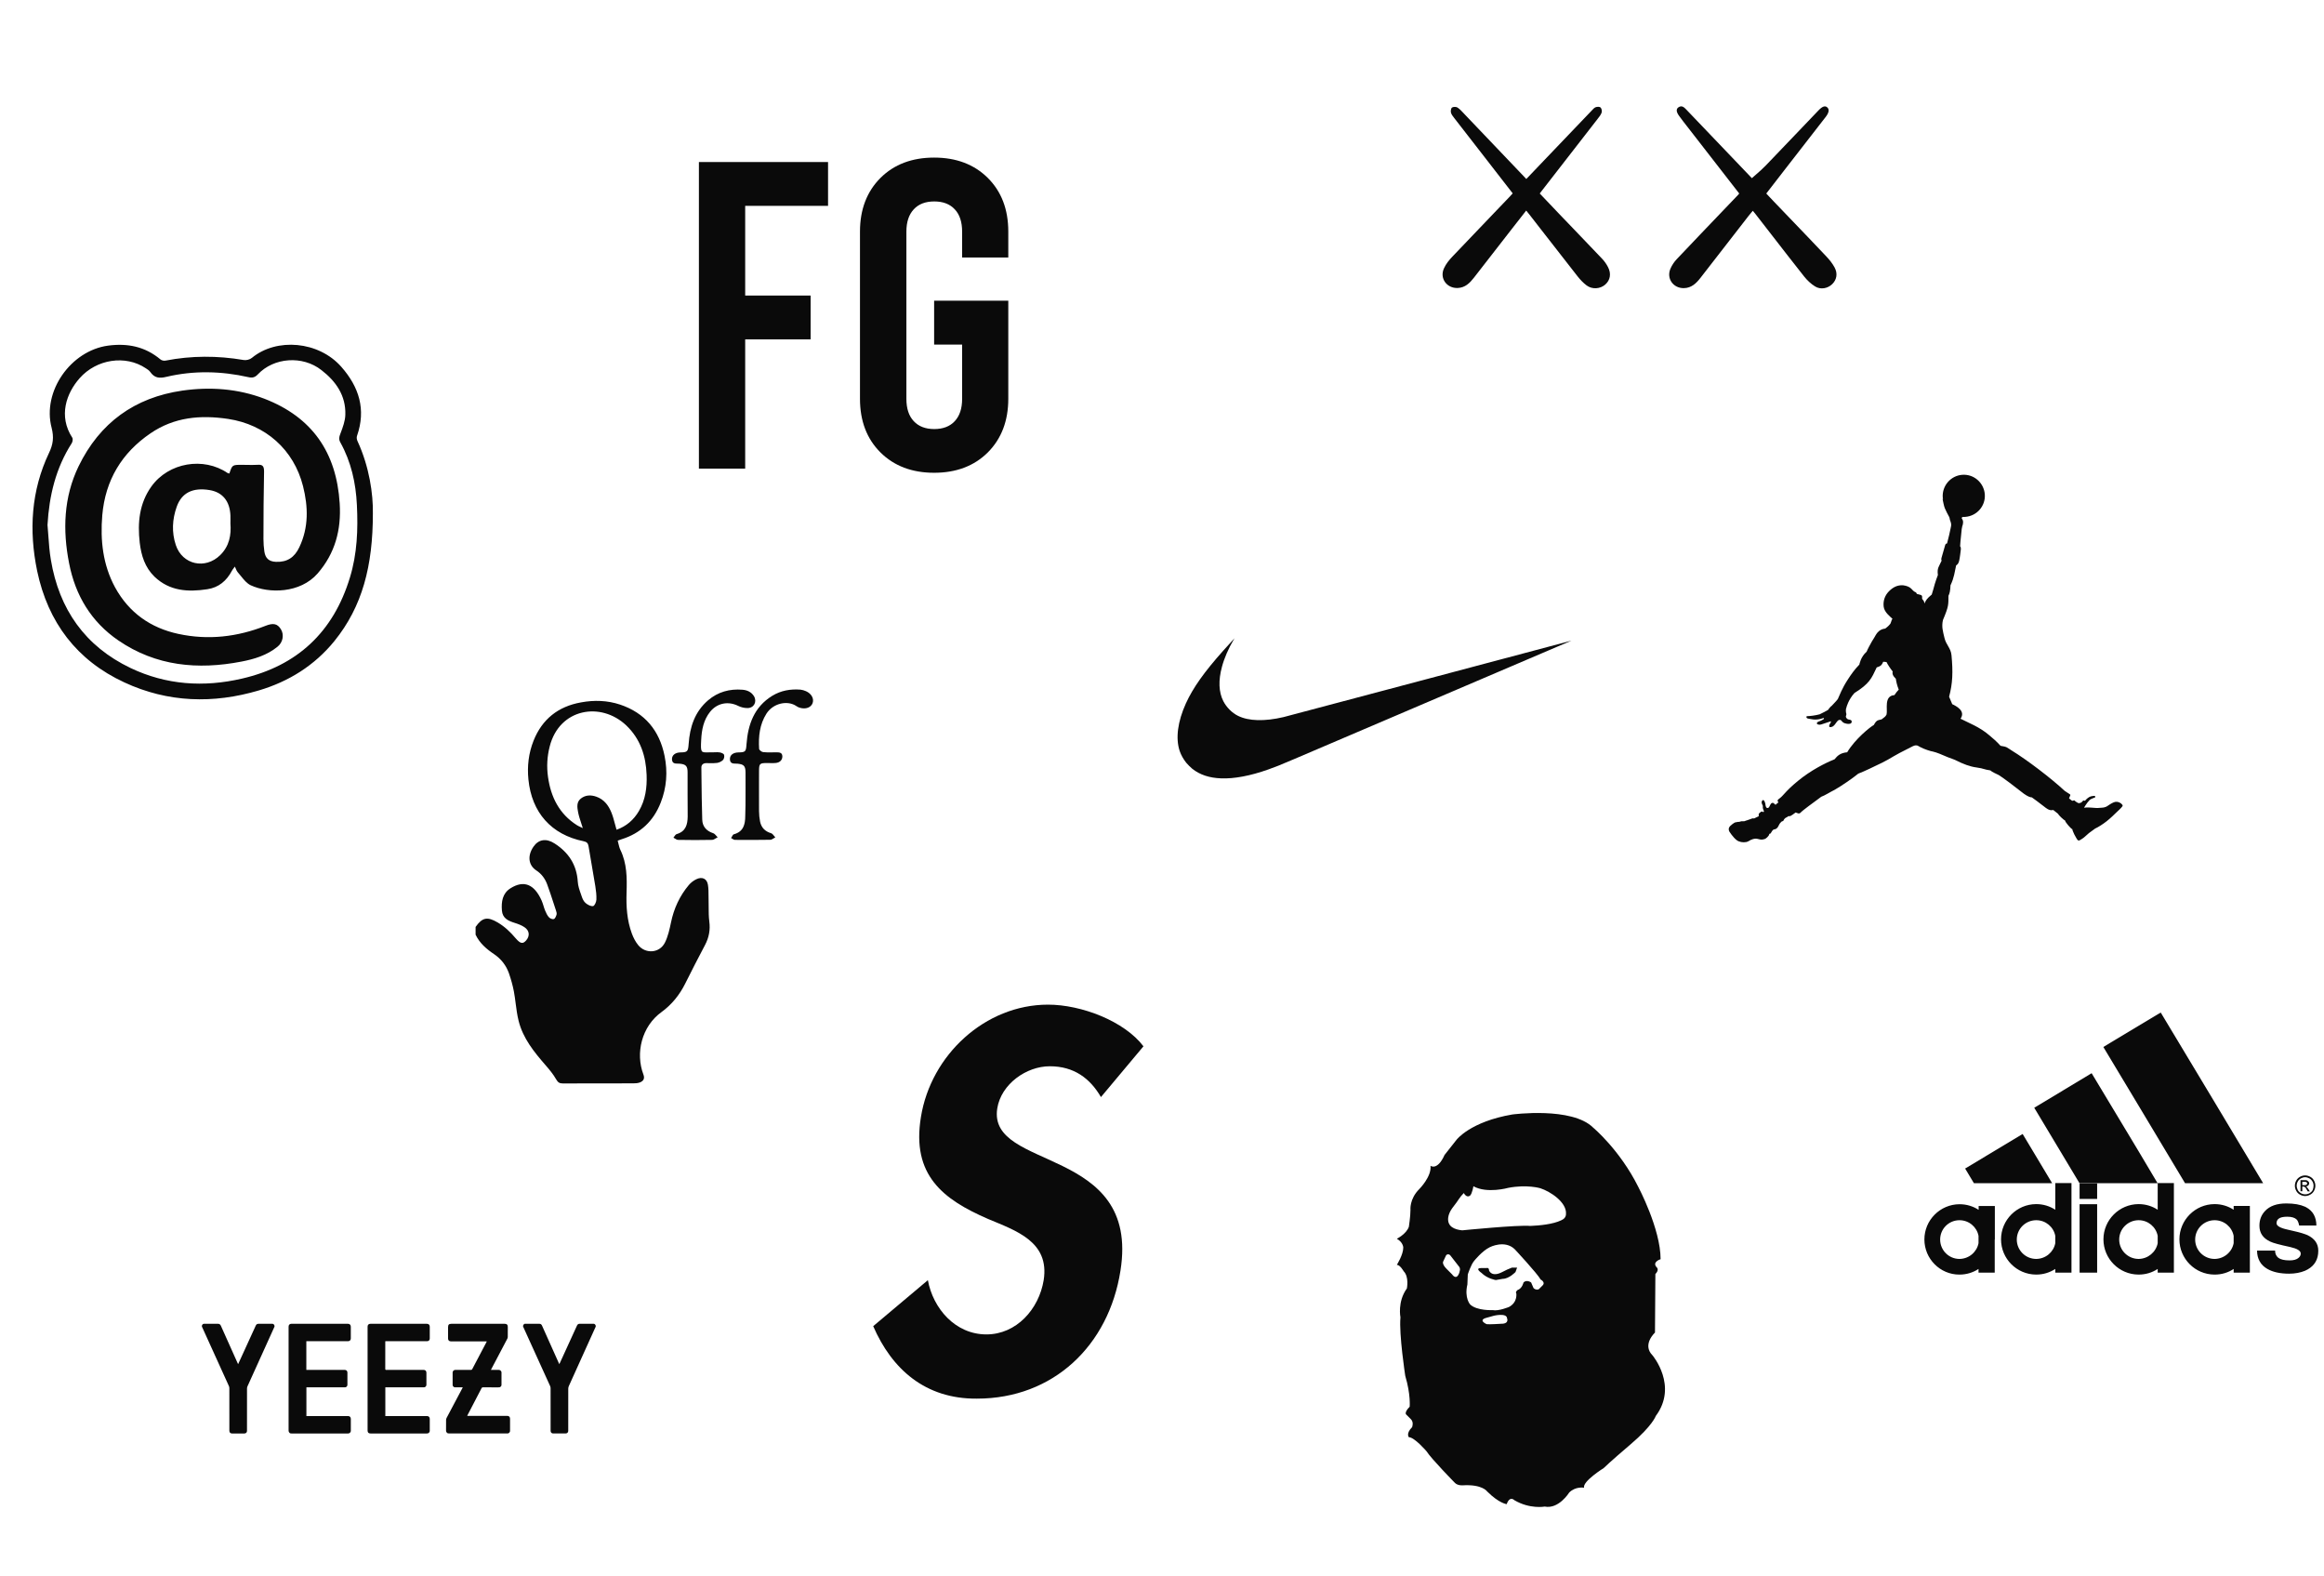
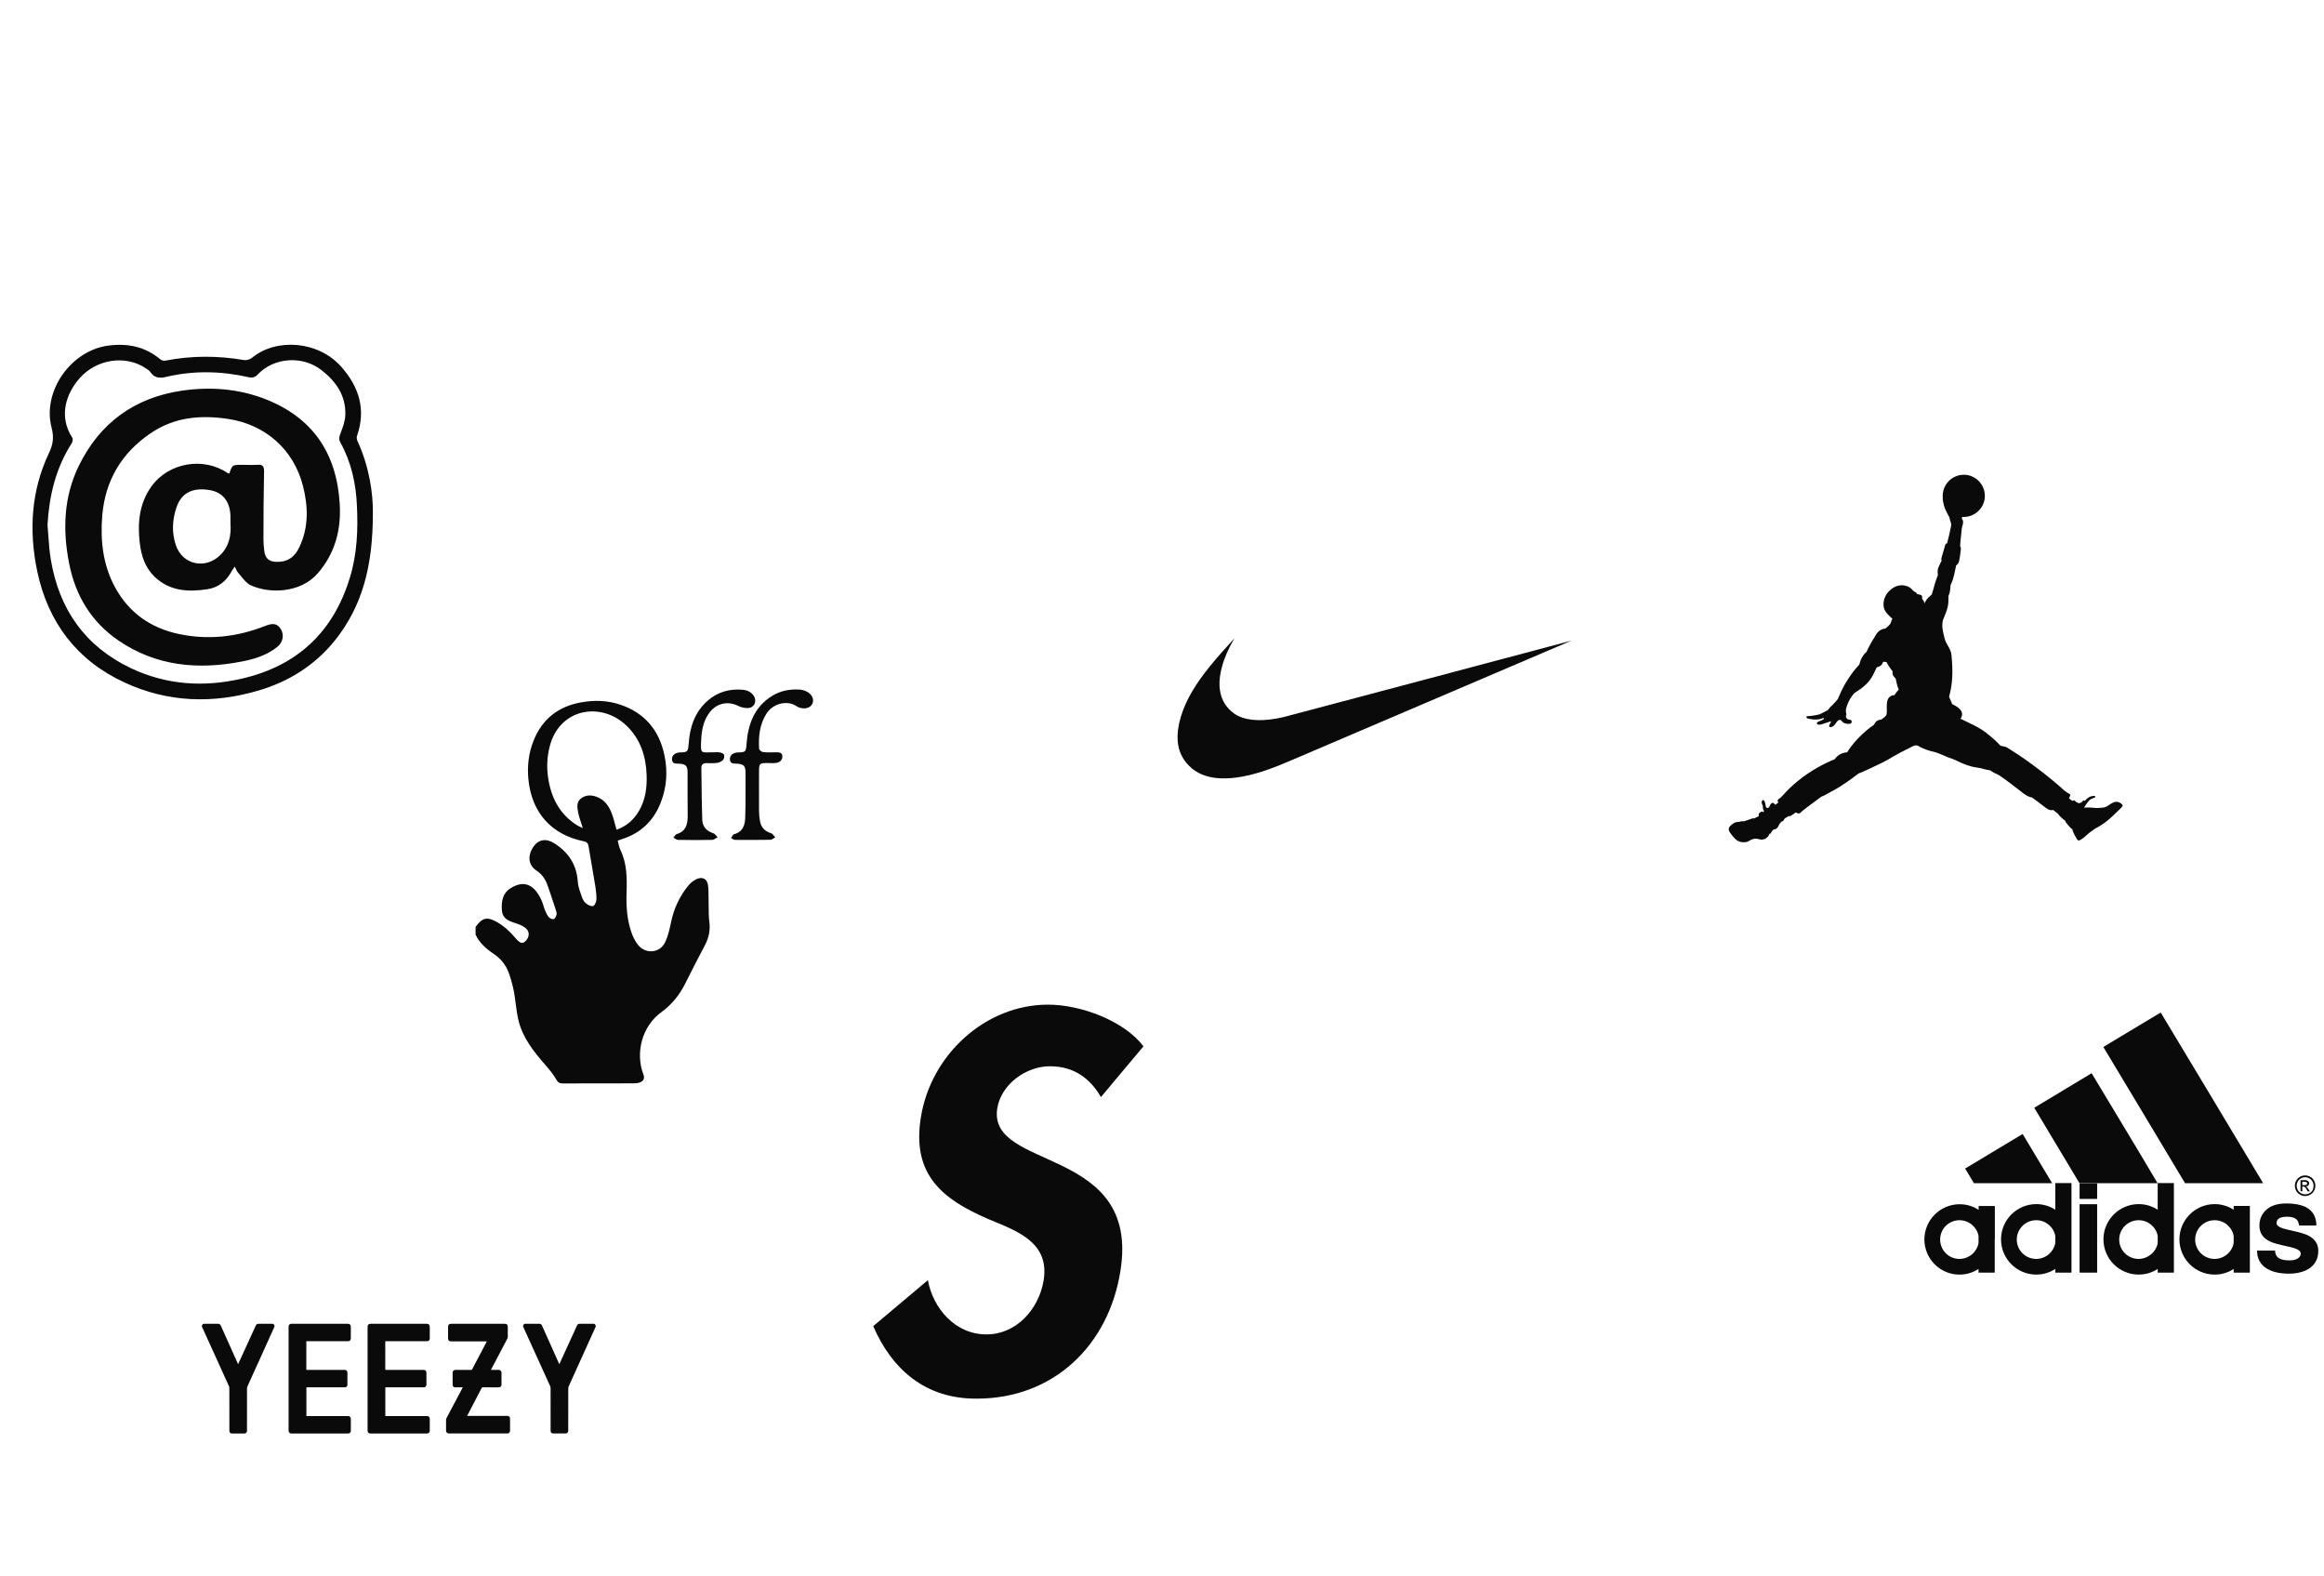
<svg xmlns="http://www.w3.org/2000/svg" width="236" height="160" viewBox="0 0 236 160" fill="none">
  <path d="M123.997 79.025C122.807 78.983 121.829 78.657 121.071 78.048C120.923 77.932 120.576 77.586 120.46 77.439C120.155 77.05 119.945 76.672 119.797 76.251C119.366 74.959 119.587 73.268 120.429 71.408C121.155 69.822 122.271 68.246 124.218 66.061C124.512 65.735 125.365 64.8 125.365 64.8C125.365 64.8 125.323 64.884 125.26 64.978C124.755 65.829 124.323 66.817 124.091 67.689C123.713 69.076 123.755 70.263 124.228 71.188C124.555 71.818 125.102 72.375 125.723 72.679C126.807 73.215 128.407 73.257 130.343 72.805C130.48 72.774 137.111 71.019 145.078 68.897C153.056 66.775 159.582 65.041 159.582 65.041C159.582 65.041 141.058 72.953 131.438 77.06C129.912 77.712 129.512 77.869 128.796 78.121C126.965 78.773 125.323 79.078 123.997 79.025Z" fill="#0A0A0A" />
-   <path fill-rule="evenodd" clip-rule="evenodd" d="M97.703 23.515V26.142H102.391V23.515C102.391 21.252 101.692 19.439 100.309 18.063C98.925 16.688 97.104 16 94.86 16C92.616 16 90.796 16.688 89.412 18.063C88.028 19.451 87.33 21.265 87.33 23.515V40.485C87.33 42.748 88.028 44.561 89.412 45.937C90.796 47.312 92.616 48 94.86 48C97.104 48 98.925 47.312 100.309 45.937C101.692 44.549 102.391 42.735 102.391 40.485V30.531H94.86V34.982H97.703V40.497C97.703 41.472 97.454 42.223 96.955 42.761C96.456 43.298 95.758 43.561 94.873 43.561C93.987 43.561 93.289 43.298 92.791 42.761C92.292 42.235 92.043 41.472 92.043 40.497V23.515C92.043 22.54 92.292 21.79 92.791 21.252C93.289 20.714 93.987 20.452 94.873 20.452C95.758 20.452 96.456 20.714 96.955 21.252C97.454 21.777 97.703 22.54 97.703 23.515ZM84.088 16.45H70.973V47.575H75.673V34.457H82.318V30.005H75.673V20.902H84.088V16.45Z" fill="#0A0A0A" />
-   <path fill-rule="evenodd" clip-rule="evenodd" d="M168.062 135.294C168.062 135.294 166.719 136.515 167.818 137.614C167.818 137.614 170.423 140.707 168.143 143.76C168.143 143.76 167.818 144.737 165.619 146.609C163.421 148.482 162.852 149.052 162.852 149.052C162.852 149.052 160.694 150.395 160.857 151.046C160.857 151.046 160.002 150.883 159.351 151.535C159.351 151.535 158.293 153.244 156.868 152.959C156.868 152.959 155.362 153.244 153.775 152.308C153.775 152.308 153.327 151.819 153.001 152.715C153.001 152.715 152.228 152.634 151.007 151.412C151.007 151.412 150.518 150.68 148.524 150.802C148.524 150.802 148.035 150.843 147.75 150.558C147.75 150.558 145.349 148.115 144.86 147.342C144.86 147.342 143.639 145.917 143.069 145.917C143.069 145.917 142.744 145.551 143.395 144.9C143.395 144.9 143.599 144.411 143.273 144.086L142.784 143.597C142.784 143.597 142.581 143.394 143.151 142.824C143.151 142.824 143.273 141.603 142.703 139.69C142.703 139.69 142.052 135.456 142.215 133.747C142.215 133.747 141.889 132.159 142.866 130.816C142.866 130.816 143.11 129.636 142.54 129.066C142.54 129.066 142.174 128.415 141.848 128.415C141.848 128.415 142.5 127.397 142.5 126.664C142.5 126.664 142.5 126.135 141.848 125.769C141.848 125.769 142.825 125.28 143.069 124.548C143.069 124.548 143.232 123.489 143.232 122.838C143.232 122.838 143.11 121.739 144.128 120.722C144.128 120.722 145.39 119.46 145.267 118.361C145.267 118.361 145.959 118.89 146.692 117.262L147.913 115.715C147.913 115.715 149.297 113.883 153.571 113.151C153.571 113.151 159.636 112.337 161.793 114.494C161.793 114.494 164.48 116.733 166.352 120.477C166.352 120.477 168.632 124.751 168.632 127.845C168.632 127.845 167.695 128.13 168.265 128.7C168.265 128.7 168.509 128.944 168.102 129.351L168.062 135.294ZM147.465 129.392C147.465 129.392 147.832 129.961 148.117 129.392C148.32 128.984 148.239 129.107 148.157 129.229C148.239 129.107 148.361 128.781 148.117 128.537L147.262 127.438C147.262 127.438 147.058 127.234 146.855 127.438L146.57 128.048C146.57 128.048 146.366 128.293 146.896 128.822L147.465 129.392ZM150.966 134.439C151.21 134.48 152.472 134.398 152.472 134.398C153.286 134.398 153.042 133.828 153.042 133.869C153.042 133.258 151.699 133.584 151.699 133.584L150.966 133.788C150.03 134.032 150.966 134.439 150.966 134.439ZM156.258 130.898L156.665 130.491C156.95 130.206 156.502 129.921 156.461 129.921C156.095 129.269 153.815 126.827 153.815 126.827C152.798 125.85 151.292 126.624 151.292 126.624C150.518 126.99 149.704 128.008 149.704 128.008C149.379 128.374 149.053 129.392 149.053 129.392L149.012 130.409C148.687 131.793 149.297 132.444 149.297 132.444C149.989 133.096 151.577 133.014 151.577 133.014C152.187 133.136 153.245 132.689 153.245 132.689C154.141 132.2 153.978 131.305 153.978 131.305C153.856 131.183 154.1 130.979 154.1 130.979C154.589 130.816 154.711 130.206 154.711 130.206C155.036 129.88 155.484 130.206 155.484 130.206L155.728 130.775C155.973 131.02 156.258 130.898 156.258 130.898ZM155.403 124.466C156.339 124.426 157.682 124.304 158.537 123.896C158.822 123.774 159.025 123.571 159.025 123.245C159.107 122.065 157.438 120.966 156.42 120.64C156.42 120.64 155.077 120.233 153.164 120.599C153.164 120.599 151.007 121.21 149.623 120.437C149.623 120.437 149.501 121.169 149.297 121.373C149.297 121.373 148.972 121.698 148.646 121.129C148.442 121.332 148.28 121.536 148.117 121.78C147.987 121.988 147.84 122.179 147.698 122.364C147.618 122.469 147.539 122.572 147.465 122.675C147.262 122.96 147.099 123.286 147.058 123.652C146.977 124.548 147.71 124.833 148.483 124.914C148.483 124.914 154.182 124.344 155.403 124.466ZM152.553 129.147L153.042 128.903L153.53 128.7H154.06L153.897 129.147C153.897 129.147 153.245 129.839 152.594 129.839L151.902 129.961C151.902 129.961 151.047 129.839 150.437 129.229C150.437 129.229 149.704 128.74 150.437 128.74H150.966C150.966 128.74 151.21 128.659 151.21 128.985C151.21 128.985 151.454 129.717 152.553 129.147Z" fill="#0A0A0A" />
  <path d="M197.316 50.747C197.305 50.67 197.294 50.583 197.283 50.495C197.207 49.312 198.094 48.294 199.266 48.206C200.449 48.118 201.467 49.017 201.555 50.189C201.643 51.371 200.745 52.39 199.573 52.478C199.496 52.489 199.419 52.489 199.354 52.478C199.31 52.489 199.277 52.5 199.233 52.532C199.113 52.719 199.54 52.686 199.244 53.518C199.244 53.518 199.244 53.606 199.211 53.705C199.189 54.022 199.069 54.964 199.047 55.468C199.113 55.545 199.124 55.577 199.124 55.753C199.091 55.994 199.036 56.574 198.948 56.947C198.872 57.264 198.74 57.33 198.642 57.407C198.488 58.075 198.455 58.622 198.072 59.422C198.039 60.035 197.995 60.2 197.864 60.495C197.853 61.394 197.908 61.525 197.305 62.949C197.152 63.617 197.294 64.077 197.459 64.767C197.623 65.479 198.094 65.775 198.171 66.508C198.335 68.228 198.291 69.389 197.93 70.736L198.247 71.492C198.642 71.678 199.638 72.171 199.091 72.971C199.868 73.376 201.029 73.803 201.993 74.636C202.377 74.953 202.793 75.315 203.154 75.72C203.855 75.829 203.779 75.884 204.293 76.202C205.816 77.133 208.258 78.984 209.671 80.298C209.912 80.441 210.011 80.539 210.208 80.649C210.241 80.704 210.252 80.725 210.241 80.736C210.175 80.912 210.175 80.912 210.109 81.054C210.186 81.142 210.328 81.218 210.416 81.295C210.493 81.317 210.493 81.284 210.635 81.251C210.81 81.415 211.029 81.547 211.117 81.547C211.358 81.481 211.314 81.536 211.522 81.306C211.599 81.229 211.719 81.306 211.719 81.306C211.796 81.218 211.96 81.032 212.179 80.912C212.355 80.813 212.683 80.802 212.683 80.802C212.793 80.802 212.771 80.923 212.76 80.956C212.629 81.021 212.366 81.087 212.212 81.207C211.884 81.547 211.632 82.007 211.632 82.007C212.289 81.919 212.694 82.084 213.242 82.018C213.538 81.996 213.757 82.018 214.074 81.788C214.074 81.788 214.381 81.569 214.644 81.459C214.907 81.35 215.159 81.404 215.389 81.569C215.553 81.755 215.652 81.755 215.4 82.018C215.312 82.117 215.181 82.237 215.016 82.39C214.721 82.675 214.337 83.058 213.932 83.376C213.527 83.694 213.056 83.989 212.76 84.121C212.026 84.647 212.201 84.515 211.621 85.03C211.544 85.096 211.358 85.216 211.259 85.271C211.029 85.424 210.964 85.293 210.81 85.019C210.81 85.019 210.745 84.92 210.635 84.701C210.515 84.46 210.416 84.187 210.46 84.198C210.328 84.176 209.704 83.464 209.704 83.299C209.573 83.266 209.014 82.73 209.003 82.631L208.51 82.237C207.952 82.358 207.82 82.007 206.331 80.956C206.166 80.956 205.903 80.857 205.52 80.583C204.852 80.046 203.242 78.831 202.968 78.688C202.672 78.535 202.322 78.403 202.114 78.217C201.796 78.162 201.621 78.13 201.457 78.075C201.292 78.031 201.139 77.976 200.723 77.921C200.044 77.834 199.343 77.56 198.674 77.221C198.357 77.067 198.083 76.99 197.809 76.881C197.196 76.618 196.67 76.388 196.265 76.3C196.111 76.29 195.378 76.059 194.983 75.84C194.852 75.775 194.775 75.709 194.688 75.687C194.479 75.643 194.359 75.72 194.26 75.753C193.768 76.016 193.297 76.235 192.869 76.465C192.475 76.673 192.103 76.903 191.719 77.122C191.369 77.33 190.964 77.516 190.547 77.713C190.547 77.713 189.354 78.305 188.707 78.546C188.149 79.006 186.988 79.805 186.287 80.2C185.936 80.364 185.268 80.791 184.95 80.89C184.775 81.032 184.14 81.481 183.647 81.854C183.264 82.138 182.979 82.379 182.979 82.379C182.76 82.576 182.771 82.675 182.344 82.489C182.223 82.588 182.135 82.642 182.059 82.697C181.752 82.916 181.73 82.861 181.61 82.861C181.402 83.047 181.369 82.949 181.183 83.168C181.062 83.354 181.183 83.31 180.931 83.409C180.876 83.431 180.854 83.497 180.81 83.529C180.602 83.705 180.602 84.187 180.109 84.219C179.824 84.428 179.89 84.668 179.671 84.658C179.682 84.866 179.277 85.183 179.211 85.183C178.576 85.402 178.532 84.931 177.776 85.282C177.678 85.326 177.535 85.446 177.338 85.49C176.999 85.556 176.604 85.49 176.352 85.293C175.969 84.997 175.608 84.417 175.608 84.417C175.487 84.121 175.553 83.946 175.936 83.661C176.1 83.562 176.122 83.486 176.396 83.464C176.528 83.409 176.495 83.486 176.736 83.409C176.878 83.354 176.878 83.398 177.152 83.376C177.218 83.332 177.305 83.321 177.426 83.278C177.645 83.201 177.864 83.124 177.864 83.124C177.864 83.124 177.919 83.069 178.138 83.091C178.313 83.015 178.499 82.905 178.598 82.872C178.576 82.588 178.609 82.598 178.74 82.489C178.904 82.347 178.937 82.368 179.058 82.456C179.112 82.423 179.134 82.412 179.123 82.368C179.102 82.215 178.981 82.149 179.014 81.821C178.959 81.689 178.872 81.525 178.893 81.426C178.915 81.317 178.948 81.273 179.014 81.24C179.08 81.207 179.102 81.251 179.145 81.295C179.211 81.372 179.266 81.591 179.266 81.591C179.288 81.843 179.364 82.171 179.616 81.985C179.759 81.832 179.792 81.437 180.087 81.525L180.306 81.711C180.493 81.536 180.493 81.536 180.602 81.47C180.602 81.47 180.427 81.295 180.58 81.164C180.679 81.076 180.81 81.01 181.029 80.769C181.632 80.101 181.938 79.816 182.585 79.28C183.877 78.217 185.356 77.462 186.298 77.089C186.604 76.706 186.9 76.443 187.579 76.377C188.39 75.019 189.934 73.792 190.285 73.606C190.569 73.08 190.701 73.135 191.073 73.037C191.369 72.796 191.446 72.796 191.577 72.544C191.708 72.029 191.281 70.649 192.377 70.572C192.607 70.243 192.552 70.32 192.815 70.013C192.639 69.575 192.563 69.214 192.519 68.907C192.508 68.874 192.081 68.568 192.201 68.173C192.015 67.954 191.676 67.451 191.577 67.221C191.533 67.221 191.489 67.198 191.435 67.198C191.38 67.188 191.314 67.188 191.237 67.188C191.062 67.626 190.876 67.659 190.58 67.757C190.033 68.918 189.846 69.4 188.313 70.364C187.7 71.043 187.502 71.81 187.513 71.799C187.404 72.029 187.448 72.335 187.502 72.511C187.426 72.763 187.448 72.785 187.448 72.785C187.481 72.883 187.568 73.004 187.678 73.037C187.864 73.08 188.05 73.08 188.039 73.288C188.017 73.54 187.678 73.507 187.513 73.475C186.9 73.376 187.097 72.982 186.703 73.113C186.407 73.31 186.287 73.891 185.794 73.814C185.728 73.77 185.75 73.639 185.794 73.551C185.86 73.409 185.98 73.288 185.914 73.234C185.597 73.332 184.95 73.551 184.95 73.551C184.655 73.639 184.315 73.486 184.611 73.288C184.753 73.234 184.95 73.168 185.191 73.015C185.191 73.015 185.312 72.839 185.082 72.927C184.819 73.025 184.436 73.08 184.162 73.047C184.162 73.047 183.592 72.971 183.516 72.927C183.439 72.883 183.373 72.708 183.548 72.708C183.778 72.708 184.348 72.642 184.786 72.522C184.994 72.434 185.399 72.204 185.629 72.084C185.629 72.084 185.881 71.722 186.013 71.656C186.243 71.394 186.429 71.24 186.626 70.977C186.823 70.572 187.021 69.937 187.678 68.94C187.973 68.48 188.346 67.954 188.817 67.472C188.817 67.472 188.937 66.706 189.551 66.169C189.682 65.851 189.89 65.479 190.087 65.128C190.164 64.997 190.241 64.876 190.317 64.756C190.504 64.46 190.701 63.902 191.446 63.814C191.446 63.814 191.763 63.584 191.884 63.42C192.07 63.255 192.026 63.004 192.179 62.828C191.949 62.598 191.347 62.171 191.281 61.569C191.216 60.933 191.446 60.408 191.829 60.024C192.256 59.597 192.705 59.389 193.253 59.422C193.932 59.52 194.063 59.751 194.282 59.97C194.49 60.178 194.567 60.046 194.655 60.298C195.224 60.452 195.191 60.386 195.191 60.802C195.279 60.922 195.421 61.032 195.421 61.273C195.619 60.879 195.651 60.802 196.166 60.364C196.287 60.002 196.374 59.652 196.473 59.301C196.572 58.973 196.692 58.633 196.791 58.381C196.692 57.658 196.9 57.538 197.174 56.914C197.119 56.826 197.13 56.804 197.152 56.662C197.262 56.246 197.426 55.687 197.535 55.325C197.535 55.325 197.568 55.183 197.722 55.172C197.853 54.712 198.039 53.869 198.072 53.694C198.204 53.212 198.116 53.058 198.017 52.795C197.984 52.708 197.995 52.587 197.941 52.489C197.776 52.215 197.612 51.853 197.492 51.591C197.415 51.426 197.294 50.802 197.294 50.802C197.229 50.43 197.316 50.747 197.316 50.747Z" fill="#0A0A0A" />
  <path fill-rule="evenodd" clip-rule="evenodd" d="M75.71 79.898C75.709 80.148 75.708 80.398 75.708 80.65V80.65C75.708 81.384 75.708 82.119 75.679 82.843C75.679 83.704 75.493 84.439 74.523 84.703C74.444 84.723 74.387 84.828 74.328 84.936C74.3 84.988 74.271 85.04 74.24 85.085C74.282 85.106 74.323 85.132 74.364 85.157C74.456 85.215 74.546 85.271 74.641 85.271C75.835 85.281 77.03 85.281 78.214 85.261C78.335 85.261 78.451 85.188 78.569 85.113C78.623 85.079 78.678 85.044 78.733 85.016C78.694 84.974 78.655 84.926 78.616 84.877C78.52 84.755 78.421 84.63 78.302 84.595C77.686 84.409 77.314 84.028 77.186 83.421C77.118 83.068 77.079 82.706 77.079 82.353C77.072 81.46 77.074 80.57 77.076 79.679C77.078 79.234 77.079 78.787 77.079 78.34C77.079 77.517 77.127 77.468 77.93 77.468C78.018 77.468 78.107 77.471 78.196 77.474C78.404 77.48 78.612 77.486 78.811 77.459C79.193 77.41 79.457 77.165 79.448 76.773C79.429 76.38 79.106 76.381 78.82 76.382C78.808 76.382 78.795 76.382 78.782 76.382C78.664 76.382 78.547 76.384 78.43 76.386C78.121 76.392 77.815 76.398 77.509 76.362C77.353 76.352 77.098 76.156 77.088 76.029C77.01 74.776 77.137 73.552 77.832 72.456C78.518 71.379 79.996 71.076 80.877 71.692C80.985 71.771 81.102 71.82 81.23 71.859C81.827 72.035 82.365 71.829 82.522 71.379C82.678 70.929 82.404 70.42 81.846 70.175C81.67 70.097 81.474 70.038 81.288 70.018C80.27 69.94 79.301 70.106 78.42 70.645C76.589 71.771 75.953 73.552 75.806 75.569C75.757 76.303 75.708 76.382 74.984 76.391C74.465 76.401 74.122 76.646 74.122 77.057C74.122 77.52 74.431 77.525 74.727 77.53C74.788 77.531 74.848 77.532 74.905 77.537C75.522 77.596 75.698 77.762 75.708 78.398C75.715 78.901 75.712 79.398 75.71 79.898ZM69.824 80.66V78.408C69.824 77.781 69.648 77.595 69.031 77.537C68.972 77.531 68.908 77.531 68.845 77.53C68.551 77.528 68.246 77.525 68.238 77.067C68.238 76.665 68.581 76.401 69.09 76.391C69.824 76.382 69.873 76.293 69.932 75.53C70.049 73.817 70.549 72.27 71.9 71.105C72.908 70.243 74.093 69.92 75.404 70.028C75.874 70.067 76.295 70.253 76.56 70.674C76.902 71.242 76.569 71.888 75.904 71.888C75.59 71.888 75.248 71.81 74.974 71.673C73.956 71.163 72.839 71.369 72.115 72.26C71.439 73.102 71.254 74.11 71.204 75.138C71.138 76.405 71.177 76.404 71.925 76.386C72.062 76.382 72.222 76.379 72.409 76.382C72.476 76.382 72.544 76.379 72.612 76.376C72.773 76.37 72.936 76.364 73.094 76.391C73.251 76.421 73.486 76.509 73.525 76.626C73.583 76.773 73.534 77.037 73.427 77.155C73.27 77.311 73.025 77.429 72.81 77.458C72.554 77.494 72.293 77.488 72.03 77.482C71.931 77.48 71.832 77.478 71.733 77.478C71.42 77.478 71.214 77.635 71.224 77.938C71.227 78.228 71.23 78.517 71.233 78.806L71.233 78.812L71.233 78.813C71.248 80.281 71.263 81.744 71.312 83.215C71.332 83.92 71.743 84.37 72.428 84.595C72.548 84.635 72.645 84.747 72.741 84.858C72.786 84.91 72.831 84.962 72.879 85.006C72.817 85.036 72.755 85.074 72.693 85.112C72.569 85.188 72.445 85.264 72.321 85.271C71.165 85.3 70.01 85.29 68.855 85.271C68.748 85.271 68.641 85.202 68.535 85.134C68.485 85.102 68.435 85.07 68.385 85.046C68.417 85.007 68.448 84.963 68.478 84.919C68.55 84.815 68.622 84.711 68.718 84.683C69.638 84.419 69.824 83.714 69.834 82.901C69.834 82.531 69.832 82.16 69.829 81.788V81.788L69.829 81.787C69.827 81.413 69.824 81.038 69.824 80.66ZM48.296 94.111C48.982 93.132 49.5 93.044 50.548 93.661C51.263 94.082 51.84 94.64 52.369 95.266C52.858 95.834 53.103 95.854 53.436 95.472C53.828 95.012 53.769 94.473 53.25 94.131C52.956 93.935 52.614 93.808 52.271 93.7C51.615 93.494 51.028 93.24 50.969 92.437C50.9 91.556 51.018 90.704 51.84 90.185C53.191 89.334 54.248 89.764 54.992 91.409C55.075 91.59 55.133 91.778 55.191 91.966C55.243 92.135 55.295 92.304 55.365 92.466C55.462 92.701 55.58 92.956 55.756 93.142C55.864 93.259 56.128 93.357 56.246 93.308C56.383 93.249 56.471 93.015 56.52 92.848C56.549 92.721 56.5 92.555 56.451 92.417C56.366 92.16 56.282 91.903 56.198 91.645C55.993 91.019 55.789 90.391 55.56 89.774C55.345 89.206 55.002 88.727 54.464 88.374C53.642 87.836 53.553 86.867 54.17 85.966C54.689 85.212 55.462 85.085 56.314 85.633C57.734 86.543 58.566 87.797 58.673 89.52C58.698 89.944 58.845 90.362 58.99 90.773L58.99 90.773C59.019 90.855 59.047 90.936 59.075 91.017C59.153 91.262 59.281 91.526 59.467 91.683C59.672 91.859 59.985 92.026 60.22 91.996C60.377 91.977 60.553 91.576 60.563 91.341C60.583 90.89 60.524 90.43 60.455 89.98C60.348 89.304 60.23 88.631 60.113 87.958L60.113 87.958C59.995 87.285 59.878 86.612 59.77 85.936C59.721 85.614 59.594 85.476 59.261 85.408C55.981 84.742 53.994 82.49 53.661 79.142C53.524 77.782 53.681 76.47 54.18 75.207C55.051 73.014 56.686 71.722 59.006 71.311C60.338 71.066 61.679 71.105 62.971 71.536C65.487 72.378 66.966 74.169 67.484 76.734C67.817 78.349 67.7 79.955 67.093 81.492C66.368 83.352 65.047 84.605 63.138 85.202C63.069 85.225 62.998 85.251 62.917 85.281L62.917 85.281L62.917 85.281C62.859 85.302 62.796 85.325 62.727 85.349C62.752 85.444 62.775 85.54 62.797 85.635L62.797 85.635C62.851 85.864 62.904 86.088 63.001 86.289C63.666 87.659 63.676 89.118 63.627 90.597C63.578 92.016 63.666 93.436 64.166 94.787C64.322 95.207 64.538 95.629 64.822 95.971C65.585 96.882 66.995 96.764 67.524 95.697C67.837 95.07 67.993 94.346 68.14 93.651C68.434 92.231 69.021 90.959 69.951 89.853C70.157 89.608 70.431 89.402 70.715 89.265C71.302 88.981 71.792 89.206 71.89 89.833C71.95 90.201 71.951 90.579 71.951 90.959V90.96C71.952 91.135 71.952 91.311 71.958 91.487C71.965 91.704 71.965 91.92 71.965 92.136V92.136C71.966 92.604 71.967 93.071 72.027 93.533C72.144 94.395 71.998 95.178 71.596 95.942C70.911 97.234 70.245 98.536 69.589 99.848C69.012 101.013 68.209 102.002 67.171 102.755C65.164 104.204 64.508 106.926 65.34 109.099C65.497 109.52 65.331 109.765 64.968 109.902C64.773 109.971 64.557 109.99 64.342 109.99C63.143 109.995 61.944 109.995 60.744 109.995C59.545 109.995 58.346 109.995 57.146 110C56.813 110 56.657 109.892 56.481 109.589C56.187 109.07 55.795 108.6 55.404 108.15C54.229 106.799 53.103 105.418 52.663 103.637C52.519 103.061 52.443 102.472 52.366 101.884C52.313 101.471 52.26 101.058 52.183 100.651C52.065 100.034 51.889 99.417 51.684 98.82C51.4 98.017 50.9 97.371 50.186 96.882C49.412 96.363 48.708 95.766 48.296 94.894V94.111ZM62.609 84.243C63.608 83.89 64.352 83.244 64.88 82.344C65.546 81.208 65.712 79.955 65.663 78.672C65.595 76.754 65.027 75.021 63.608 73.66C61.013 71.193 56.804 71.927 55.825 75.775C55.56 76.793 55.502 77.831 55.648 78.868C55.932 80.914 56.784 82.628 58.576 83.773C58.682 83.842 58.797 83.895 58.932 83.957C59.008 83.992 59.091 84.031 59.183 84.076C59.126 83.893 59.069 83.719 59.014 83.552L59.014 83.552C58.887 83.166 58.771 82.813 58.703 82.451C58.615 81.981 58.527 81.443 58.977 81.081C59.447 80.709 59.995 80.689 60.553 80.885C61.336 81.159 61.797 81.766 62.09 82.5C62.236 82.858 62.337 83.238 62.445 83.644L62.445 83.644C62.496 83.838 62.549 84.037 62.609 84.243Z" fill="#0A0A0A" />
  <path d="M111.8 111.383C110.699 109.489 109.069 108.255 106.602 108.255C104.223 108.255 101.668 110.062 101.272 112.529C100.259 118.916 115.809 116.273 113.783 129.004C112.593 136.625 106.955 142 99.201 142C93.959 142.044 90.567 139.004 88.673 134.643L94.224 129.973C94.752 132.837 96.999 135.48 100.171 135.48C103.21 135.48 105.501 132.925 105.985 129.973C106.602 126.053 103.166 124.951 100.347 123.762C95.765 121.78 92.549 119.313 93.519 113.41C94.532 107.11 100.038 102 106.426 102C109.818 102 114.179 103.674 116.117 106.229L111.8 111.383Z" fill="#0A0A0A" />
  <path fill-rule="evenodd" clip-rule="evenodd" d="M229.82 120.126L224.883 111.886L219.42 102.8L217.169 104.148L213.592 106.297L217.169 112.251L221.889 120.126H224.883H229.82ZM234.94 120.389C234.94 120.229 234.906 120.091 234.826 119.954C234.746 119.817 234.643 119.703 234.506 119.634C234.369 119.566 234.22 119.52 234.083 119.52C233.935 119.52 233.798 119.566 233.66 119.634C233.523 119.714 233.409 119.817 233.34 119.954C233.26 120.091 233.226 120.24 233.226 120.389C233.226 120.537 233.272 120.686 233.34 120.823C233.409 120.96 233.523 121.063 233.66 121.143C233.798 121.223 233.946 121.257 234.095 121.257C234.243 121.257 234.392 121.223 234.529 121.143C234.666 121.063 234.78 120.96 234.849 120.823C234.906 120.686 234.94 120.549 234.94 120.389ZM235.123 120.389C235.123 120.56 235.078 120.743 234.986 120.903C234.895 121.074 234.769 121.2 234.598 121.291C234.426 121.383 234.266 121.429 234.083 121.429C233.9 121.429 233.729 121.383 233.569 121.291C233.398 121.2 233.272 121.074 233.18 120.903C233.089 120.731 233.043 120.56 233.043 120.389C233.043 120.206 233.089 120.023 233.18 119.863C233.272 119.691 233.409 119.566 233.569 119.474C233.74 119.383 233.9 119.337 234.083 119.337C234.255 119.337 234.426 119.383 234.598 119.474C234.769 119.566 234.895 119.691 234.986 119.863C235.078 120.034 235.123 120.206 235.123 120.389ZM234.266 120.068C234.289 120.091 234.289 120.125 234.289 120.16C234.289 120.217 234.266 120.251 234.232 120.274C234.209 120.297 234.152 120.32 234.072 120.32H234.015H233.798V119.988H234.003H234.072C234.094 119.993 234.112 119.995 234.128 119.998C234.153 120.001 234.172 120.004 234.186 120.011C234.22 120.023 234.243 120.034 234.266 120.068ZM234.495 120.137C234.495 120.08 234.472 120.023 234.438 119.977C234.4 119.939 234.362 119.909 234.317 119.874L234.317 119.874L234.289 119.851C234.243 119.828 234.163 119.817 234.072 119.817H234.003H233.615V120.948H233.798V120.468H233.9L234.049 120.514L234.072 120.537C234.125 120.579 234.168 120.652 234.23 120.754L234.243 120.777L234.346 120.96H234.563L234.426 120.743L234.255 120.514C234.232 120.491 234.209 120.48 234.163 120.457C234.266 120.445 234.346 120.411 234.403 120.354C234.46 120.297 234.495 120.217 234.495 120.137ZM234.072 124.423H235.226C235.226 124 235.135 123.634 234.963 123.314C234.792 123.006 234.529 122.754 234.186 122.571C234.164 122.557 234.142 122.547 234.116 122.535C234.103 122.529 234.088 122.522 234.072 122.514C233.592 122.297 232.963 122.183 232.174 122.183C231.214 122.183 230.494 122.434 230.014 122.949C229.626 123.36 229.443 123.851 229.443 124.446C229.443 125.189 229.809 125.714 230.54 126.057C230.814 126.194 231.489 126.377 232.563 126.606C233.272 126.766 233.637 126.983 233.637 127.269C233.637 127.44 233.569 127.577 233.409 127.714C233.214 127.886 232.906 127.966 232.506 127.966C231.969 127.966 231.592 127.874 231.363 127.703C231.146 127.531 231.032 127.28 231.032 126.971H229.203C229.203 127.383 229.294 127.749 229.466 128.057C229.637 128.377 229.9 128.629 230.254 128.834C230.814 129.154 231.546 129.314 232.46 129.314C233.066 129.314 233.603 129.211 234.072 129.017C234.14 128.987 234.199 128.956 234.257 128.926C234.286 128.91 234.315 128.895 234.346 128.88C235.055 128.48 235.42 127.851 235.42 126.983C235.42 126.274 235.055 125.749 234.312 125.394C234.254 125.371 234.163 125.337 234.072 125.303C233.706 125.166 233.112 125.017 232.277 124.834C231.546 124.674 231.18 124.457 231.18 124.194C231.18 124.011 231.249 123.851 231.374 123.749C231.546 123.6 231.843 123.531 232.277 123.531C232.723 123.531 233.043 123.634 233.226 123.817C233.34 123.931 233.42 124.137 233.477 124.423H234.072ZM228.472 125.84V129.211H226.826V128.834C226.277 129.2 225.614 129.406 224.894 129.406H224.872C222.906 129.394 221.317 127.794 221.317 125.828C221.317 123.863 222.917 122.263 224.872 122.251H224.894C225.603 122.251 226.266 122.457 226.826 122.823V122.434H228.472V125.84ZM226.826 126.217V125.474C226.654 124.571 225.854 123.886 224.894 123.886H224.872C223.797 123.897 222.917 124.766 222.917 125.851C222.917 126.926 223.786 127.806 224.872 127.817H224.894C225.854 127.806 226.654 127.12 226.826 126.217ZM220.757 129.211V125.84V120.114H219.112V122.823C218.552 122.457 217.889 122.251 217.18 122.251H217.157C215.203 122.263 213.603 123.863 213.603 125.828C213.603 127.794 215.192 129.394 217.157 129.405H217.18C217.9 129.405 218.552 129.2 219.112 128.834V129.211H220.757ZM219.112 125.474V126.217C218.94 127.12 218.129 127.805 217.18 127.817H217.157C216.072 127.805 215.203 126.925 215.203 125.851C215.203 124.765 216.083 123.897 217.157 123.885H217.18C218.14 123.885 218.94 124.571 219.112 125.474ZM217.169 116.88L219.1 120.126H217.169H211.169L206.769 112.789L206.575 112.469L206.769 112.354L212.403 108.96L217.169 116.88ZM211.18 122.263H212.963V129.211H211.18V122.263ZM212.963 120.16H211.18V121.726H212.963V120.16ZM210.357 129.211V125.84V120.114H208.712V122.823C208.152 122.457 207.489 122.251 206.78 122.251H206.757C204.803 122.263 203.203 123.863 203.203 125.828C203.203 127.794 204.792 129.394 206.757 129.405H206.78C207.489 129.405 208.152 129.2 208.712 128.834V129.211H210.357ZM208.712 125.474V126.217C208.54 127.12 207.74 127.805 206.78 127.817H206.757C205.672 127.805 204.803 126.925 204.803 125.851C204.803 124.765 205.683 123.897 206.757 123.885H206.78C207.74 123.885 208.54 124.571 208.712 125.474ZM206.769 117.417L208.392 120.126H206.769H200.449L199.557 118.64L205.397 115.131L206.769 117.417ZM202.563 129.211V125.84H202.575V122.446H200.929V122.834C200.369 122.469 199.706 122.263 198.997 122.263H198.975C197.02 122.274 195.42 123.874 195.42 125.84C195.42 127.806 197.02 129.406 198.963 129.406H198.986C199.695 129.406 200.357 129.2 200.917 128.834V129.211H202.563ZM200.917 125.474V126.217C200.746 127.12 199.946 127.806 198.986 127.817H198.963C197.889 127.806 197.02 126.926 197.02 125.851C197.02 124.766 197.889 123.897 198.963 123.886H198.986C199.946 123.886 200.746 124.571 200.917 125.474Z" fill="#0A0A0A" />
  <path fill-rule="evenodd" clip-rule="evenodd" d="M33.955 65.089C36.799 61.578 37.865 57.462 37.865 52.117C37.896 50.16 37.51 47.395 36.304 44.785C36.227 44.629 36.196 44.396 36.258 44.241C37.185 41.569 36.459 39.285 34.666 37.25C32.363 34.625 28.083 34.267 25.579 36.334C25.378 36.504 25.007 36.598 24.745 36.551C22.087 36.1 19.444 36.1 16.801 36.613C16.647 36.644 16.415 36.598 16.291 36.489C14.73 35.184 12.953 34.827 10.975 35.091C7.189 35.603 4.268 39.736 5.242 43.433C5.489 44.396 5.396 45.111 4.979 45.981C3.155 49.818 2.924 53.873 3.774 57.974C4.871 63.178 7.792 67.047 12.629 69.284C17.049 71.335 21.654 71.474 26.305 70.092C29.334 69.191 31.946 67.559 33.955 65.089ZM4.91 54.4C4.884 54.033 4.858 53.665 4.824 53.298C4.994 50.331 5.659 47.535 7.282 45.002C7.374 44.862 7.421 44.567 7.343 44.443C5.906 42.237 6.741 39.922 8.085 38.4C9.801 36.458 12.737 36.007 14.808 37.39C14.978 37.499 15.148 37.607 15.256 37.763C15.689 38.384 16.183 38.431 16.894 38.26C19.66 37.607 22.457 37.669 25.224 38.291C25.625 38.384 25.888 38.322 26.182 38.011C27.805 36.287 30.725 36.069 32.642 37.576C34.11 38.71 35.13 40.155 35.068 42.113C35.053 42.731 34.817 43.363 34.595 43.956C34.583 43.989 34.57 44.022 34.558 44.054C34.434 44.365 34.388 44.598 34.558 44.909C35.655 46.882 36.134 49.026 36.242 51.263C36.366 53.749 36.273 56.234 35.532 58.642C33.847 64.188 30.169 67.606 24.575 68.896C20.696 69.797 16.878 69.548 13.262 67.824C8.642 65.618 5.999 61.858 5.164 56.825C5.026 56.022 4.968 55.212 4.91 54.4ZM24.559 47.193C23.585 47.193 23.585 47.193 23.291 48.078C23.244 48.059 23.208 48.052 23.177 48.045C23.157 48.041 23.139 48.038 23.122 48.032C20.664 46.354 17.125 46.96 15.379 49.383C14.143 51.108 13.957 53.065 14.189 55.1C14.344 56.405 14.715 57.601 15.688 58.549C17.234 60.025 19.104 60.118 21.051 59.823C22.21 59.652 23.013 58.968 23.554 57.943C23.59 57.872 23.64 57.806 23.699 57.728C23.744 57.67 23.795 57.604 23.848 57.524C23.89 57.609 23.924 57.687 23.954 57.758C24.012 57.895 24.06 58.007 24.142 58.099C24.252 58.222 24.359 58.355 24.466 58.488C24.766 58.86 25.069 59.236 25.455 59.419C27.294 60.273 30.478 60.258 32.255 58.223C34.032 56.172 34.666 53.795 34.496 51.108C34.171 45.919 31.683 42.346 26.846 40.481C24.157 39.456 21.344 39.254 18.516 39.658C13.679 40.357 10.125 42.92 7.977 47.348C6.462 50.486 6.354 53.826 7.019 57.197C7.652 60.46 9.275 63.148 12.026 65.027C15.843 67.637 20.093 68.026 24.512 67.171C25.811 66.923 27.109 66.534 28.175 65.664C28.731 65.229 28.87 64.452 28.53 63.893C28.175 63.318 27.758 63.225 26.97 63.536C24.095 64.67 21.143 65.012 18.114 64.359C15.286 63.753 13.092 62.2 11.686 59.636C10.449 57.353 10.171 54.867 10.387 52.304C10.697 48.746 12.366 45.981 15.286 43.992C17.697 42.346 20.355 42.113 23.168 42.532C26.954 43.107 29.829 45.639 30.771 49.352C31.297 51.449 31.358 53.531 30.4 55.551C29.906 56.607 29.149 57.089 28.02 57.042C27.325 57.011 26.954 56.7 26.846 56.001C26.784 55.582 26.753 55.147 26.753 54.727C26.753 52.444 26.769 50.144 26.815 47.861C26.815 47.301 26.645 47.146 26.12 47.193C25.78 47.213 25.434 47.206 25.085 47.2C24.91 47.196 24.735 47.193 24.559 47.193ZM23.403 52.837C23.402 52.933 23.4 53.034 23.4 53.143C23.492 54.323 23.291 55.442 22.364 56.358C20.85 57.85 18.516 57.337 17.852 55.333C17.419 54.028 17.496 52.723 17.945 51.449C18.454 50.02 19.583 49.476 21.282 49.756C22.596 49.974 23.338 50.874 23.4 52.335C23.41 52.496 23.407 52.658 23.403 52.837Z" fill="#0A0A0A" />
-   <path fill-rule="evenodd" clip-rule="evenodd" d="M174.796 17.303C175.4 18.081 176.007 18.862 176.617 19.647C176.554 19.718 176.507 19.773 176.476 19.812C176.057 20.249 175.638 20.687 175.22 21.124C173.562 22.856 171.903 24.588 170.259 26.326C170.001 26.6 169.774 26.944 169.625 27.297C169.21 28.283 169.923 29.27 170.987 29.254C171.762 29.246 172.256 28.761 172.686 28.205C174.307 26.114 175.928 24.024 177.556 21.933C177.65 21.807 177.751 21.688 177.858 21.563C177.903 21.51 177.948 21.457 177.995 21.401C178.096 21.518 178.167 21.605 178.23 21.683C178.783 22.393 179.334 23.104 179.886 23.816C180.989 25.239 182.092 26.662 183.209 28.072C183.514 28.455 183.898 28.823 184.321 29.082C184.884 29.434 185.613 29.285 186.059 28.847C186.513 28.408 186.638 27.774 186.302 27.156C186.082 26.749 185.785 26.373 185.464 26.036C184.196 24.695 182.92 23.367 181.645 22.039C181.132 21.505 180.62 20.972 180.109 20.438C179.944 20.268 179.782 20.094 179.619 19.919C179.535 19.829 179.45 19.738 179.365 19.647C179.689 19.23 180.006 18.82 180.321 18.413C180.666 17.965 181.009 17.522 181.353 17.079C182.708 15.341 184.062 13.603 185.409 11.857C185.738 11.427 185.777 11.105 185.566 10.91C185.346 10.706 185.072 10.784 184.673 11.2C184.005 11.897 183.338 12.596 182.671 13.296C181.556 14.466 180.44 15.636 179.318 16.797C179.014 17.118 178.68 17.408 178.344 17.7C178.196 17.828 178.047 17.957 177.901 18.089C177.702 17.882 177.495 17.665 177.283 17.442C176.943 17.086 176.59 16.715 176.233 16.343L176.23 16.34C174.571 14.603 172.912 12.866 171.254 11.137L171.246 11.129C171.029 10.904 170.795 10.662 170.447 10.894C170.197 11.066 170.212 11.356 170.51 11.763C170.784 12.147 171.074 12.515 171.363 12.883C172.507 14.355 173.648 15.824 174.796 17.303ZM155.902 17.224C155.602 17.536 155.302 17.85 155 18.168C154.937 18.12 154.898 18.089 154.867 18.034C152.815 15.889 150.764 13.736 148.713 11.584L148.713 11.583C148.688 11.556 148.663 11.529 148.637 11.502C148.443 11.292 148.244 11.077 148.008 10.918C147.867 10.831 147.585 10.831 147.452 10.918C147.343 10.996 147.303 11.278 147.343 11.434C147.392 11.62 147.527 11.792 147.651 11.951C147.663 11.967 147.675 11.982 147.687 11.998C148.728 13.352 149.778 14.699 150.819 16.03C151.347 16.715 151.877 17.396 152.41 18.082C152.81 18.596 153.211 19.111 153.614 19.632C153.553 19.697 153.497 19.759 153.444 19.82C153.4 19.868 153.358 19.915 153.316 19.96C152.761 20.54 152.205 21.12 151.649 21.699C150.254 23.153 148.859 24.606 147.476 26.067C147.147 26.412 146.834 26.803 146.638 27.234C146.16 28.252 146.92 29.293 148.039 29.238C148.783 29.207 149.253 28.737 149.668 28.205C150.322 27.367 150.973 26.527 151.625 25.688C152.277 24.848 152.929 24.008 153.583 23.17C153.878 22.795 154.173 22.416 154.473 22.032C154.642 21.816 154.812 21.598 154.984 21.378C155.045 21.455 155.101 21.523 155.151 21.585C155.198 21.641 155.24 21.693 155.282 21.745C155.643 22.21 156.003 22.674 156.364 23.138C157.645 24.787 158.925 26.434 160.214 28.072C160.48 28.408 160.786 28.729 161.122 28.98C161.686 29.403 162.5 29.34 163.009 28.894C163.518 28.447 163.643 27.79 163.291 27.116C163.127 26.795 162.907 26.49 162.657 26.232C161.717 25.24 160.771 24.255 159.824 23.27C159.351 22.778 158.878 22.286 158.405 21.793C158.065 21.436 157.724 21.078 157.384 20.72C157.043 20.362 156.703 20.003 156.362 19.647C156.369 19.637 156.376 19.628 156.383 19.618C156.459 19.515 156.516 19.437 156.573 19.365L156.574 19.365C158.46 16.938 160.347 14.511 162.234 12.076C162.398 11.873 162.571 11.653 162.649 11.419C162.696 11.27 162.641 11.011 162.532 10.91C162.438 10.824 162.187 10.831 162.038 10.886C161.898 10.94 161.786 11.062 161.679 11.179C161.66 11.199 161.642 11.219 161.623 11.239C160.825 12.072 160.028 12.906 159.231 13.74C158.435 14.574 157.638 15.408 156.84 16.241C156.527 16.57 156.215 16.896 155.902 17.224Z" fill="#0A0A0A" />
  <path fill-rule="evenodd" clip-rule="evenodd" d="M56.98 138.106C56.923 138.233 56.866 138.357 56.801 138.498C56.779 138.453 56.763 138.422 56.746 138.392L56.746 138.392C56.175 137.12 55.605 135.848 55.036 134.574C54.983 134.457 54.893 134.402 54.775 134.402C54.409 134.399 54.043 134.4 53.677 134.4C53.555 134.4 53.433 134.4 53.311 134.4C53.191 134.4 53.075 134.588 53.126 134.698C54.041 136.706 54.954 138.714 55.865 140.722C55.896 140.787 55.912 140.865 55.912 140.936C55.914 142.383 55.914 143.831 55.914 145.278C55.914 145.425 56.02 145.535 56.164 145.535C56.449 145.536 56.734 145.536 57.019 145.535C57.161 145.535 57.303 145.535 57.446 145.535C57.598 145.535 57.704 145.425 57.704 145.276C57.704 144.918 57.704 144.56 57.704 144.203C57.703 143.13 57.703 142.058 57.706 140.985C57.706 140.901 57.727 140.809 57.761 140.732C58.666 138.724 59.575 136.718 60.484 134.712C60.543 134.582 60.425 134.4 60.283 134.4H58.87C58.739 134.4 58.65 134.455 58.593 134.58C58.142 135.571 57.688 136.561 57.234 137.553C57.149 137.737 57.065 137.922 56.98 138.106ZM24.181 138.5C24.35 138.133 24.509 137.786 24.667 137.438L24.874 136.987L24.874 136.987C25.242 136.184 25.61 135.381 25.975 134.578C26.03 134.458 26.117 134.403 26.244 134.403H27.667C27.81 134.403 27.924 134.586 27.864 134.716C27.562 135.385 27.259 136.053 26.956 136.721L26.953 136.729C26.345 138.07 25.737 139.411 25.131 140.752C25.102 140.818 25.084 140.895 25.084 140.967C25.082 142.403 25.082 143.84 25.082 145.277V145.278C25.082 145.429 24.976 145.535 24.824 145.537H23.553C23.396 145.537 23.292 145.429 23.292 145.27C23.292 143.827 23.292 142.383 23.29 140.938C23.29 140.867 23.274 140.789 23.245 140.724C22.34 138.724 21.431 136.724 20.522 134.727C20.451 134.574 20.561 134.401 20.727 134.401H22.121C22.265 134.401 22.365 134.454 22.428 134.596C22.991 135.864 23.561 137.13 24.13 138.396C24.142 138.422 24.157 138.451 24.181 138.5ZM31.108 136.168V139.083H31.239H35.012C35.172 139.083 35.28 139.191 35.28 139.352V140.596C35.28 140.742 35.168 140.854 35.024 140.854H31.241H31.115V143.769H31.239H35.337C35.52 143.769 35.626 143.875 35.626 144.061V145.284C35.626 145.398 35.51 145.525 35.394 145.535C35.367 145.537 35.339 145.537 35.313 145.537H29.608C29.532 145.537 29.465 145.535 29.402 145.476C29.331 145.408 29.306 145.341 29.306 145.245V134.696C29.306 134.504 29.412 134.401 29.605 134.401H35.321C35.514 134.401 35.624 134.511 35.624 134.702V135.905C35.624 136.054 35.51 136.168 35.357 136.168H31.371H31.108ZM39.13 136.168C39.129 136.187 39.128 136.203 39.127 136.219C39.126 136.24 39.124 136.259 39.124 136.278L39.124 136.95C39.125 137.623 39.125 138.296 39.122 138.969C39.122 139.067 39.153 139.085 39.242 139.085C40.499 139.083 41.758 139.083 43.015 139.083C43.2 139.083 43.302 139.187 43.302 139.376V140.6C43.302 140.736 43.184 140.854 43.048 140.854H39.264H39.13V143.769H39.252H43.361C43.53 143.769 43.642 143.88 43.642 144.049V145.282C43.642 145.404 43.526 145.527 43.404 145.535C43.373 145.537 43.343 145.537 43.312 145.537H43.312H37.627C37.424 145.537 37.328 145.441 37.328 145.235V134.686C37.328 134.511 37.436 134.403 37.615 134.403H43.351C43.53 134.403 43.642 134.515 43.642 134.696V135.899C43.642 136.064 43.534 136.17 43.365 136.17H39.267C39.226 136.168 39.185 136.168 39.13 136.168ZM46.21 140.854H46.993C46.976 140.887 46.964 140.912 46.954 140.934C46.949 140.946 46.944 140.956 46.938 140.966L46.662 141.487L46.661 141.487C46.223 142.312 45.785 143.136 45.35 143.961C45.319 144.022 45.299 144.096 45.299 144.163C45.297 144.343 45.297 144.523 45.297 144.703C45.297 144.883 45.297 145.063 45.295 145.243C45.293 145.335 45.319 145.4 45.387 145.465C45.452 145.529 45.521 145.533 45.6 145.533H51.486L51.509 145.533C51.532 145.533 51.555 145.534 51.578 145.531C51.681 145.521 51.795 145.392 51.795 145.29V144.036C51.795 143.857 51.69 143.751 51.513 143.751H47.577H47.447C47.453 143.737 47.458 143.724 47.462 143.712C47.47 143.693 47.476 143.677 47.483 143.663C47.671 143.302 47.86 142.941 48.048 142.579C48.335 142.029 48.621 141.479 48.907 140.928C48.94 140.867 48.978 140.852 49.044 140.852C49.452 140.855 49.862 140.855 50.272 140.855L50.681 140.854C50.803 140.854 50.927 140.736 50.927 140.614V139.33C50.927 139.217 50.795 139.085 50.681 139.085H49.969C49.947 139.085 49.925 139.083 49.902 139.082L49.902 139.082L49.873 139.08L49.853 139.079L49.884 139.018L49.896 138.995L49.916 138.957C50.451 137.943 50.986 136.928 51.519 135.913C51.547 135.858 51.564 135.791 51.564 135.73C51.567 135.474 51.566 135.22 51.566 134.966L51.566 134.71C51.566 134.496 51.47 134.403 51.252 134.403H50.185H45.842C45.59 134.403 45.501 134.492 45.501 134.747V135.909C45.501 136.078 45.612 136.186 45.783 136.186H49.302H49.432C49.418 136.221 49.41 136.241 49.4 136.262L48.989 137.04C48.644 137.696 48.297 138.352 47.953 139.01C47.921 139.071 47.882 139.085 47.817 139.085C47.418 139.082 47.019 139.082 46.62 139.083H46.62H46.62L46.221 139.083C46.09 139.083 45.964 139.209 45.964 139.34V140.614C45.964 140.738 46.084 140.854 46.21 140.854Z" fill="#0A0A0A" />
</svg>